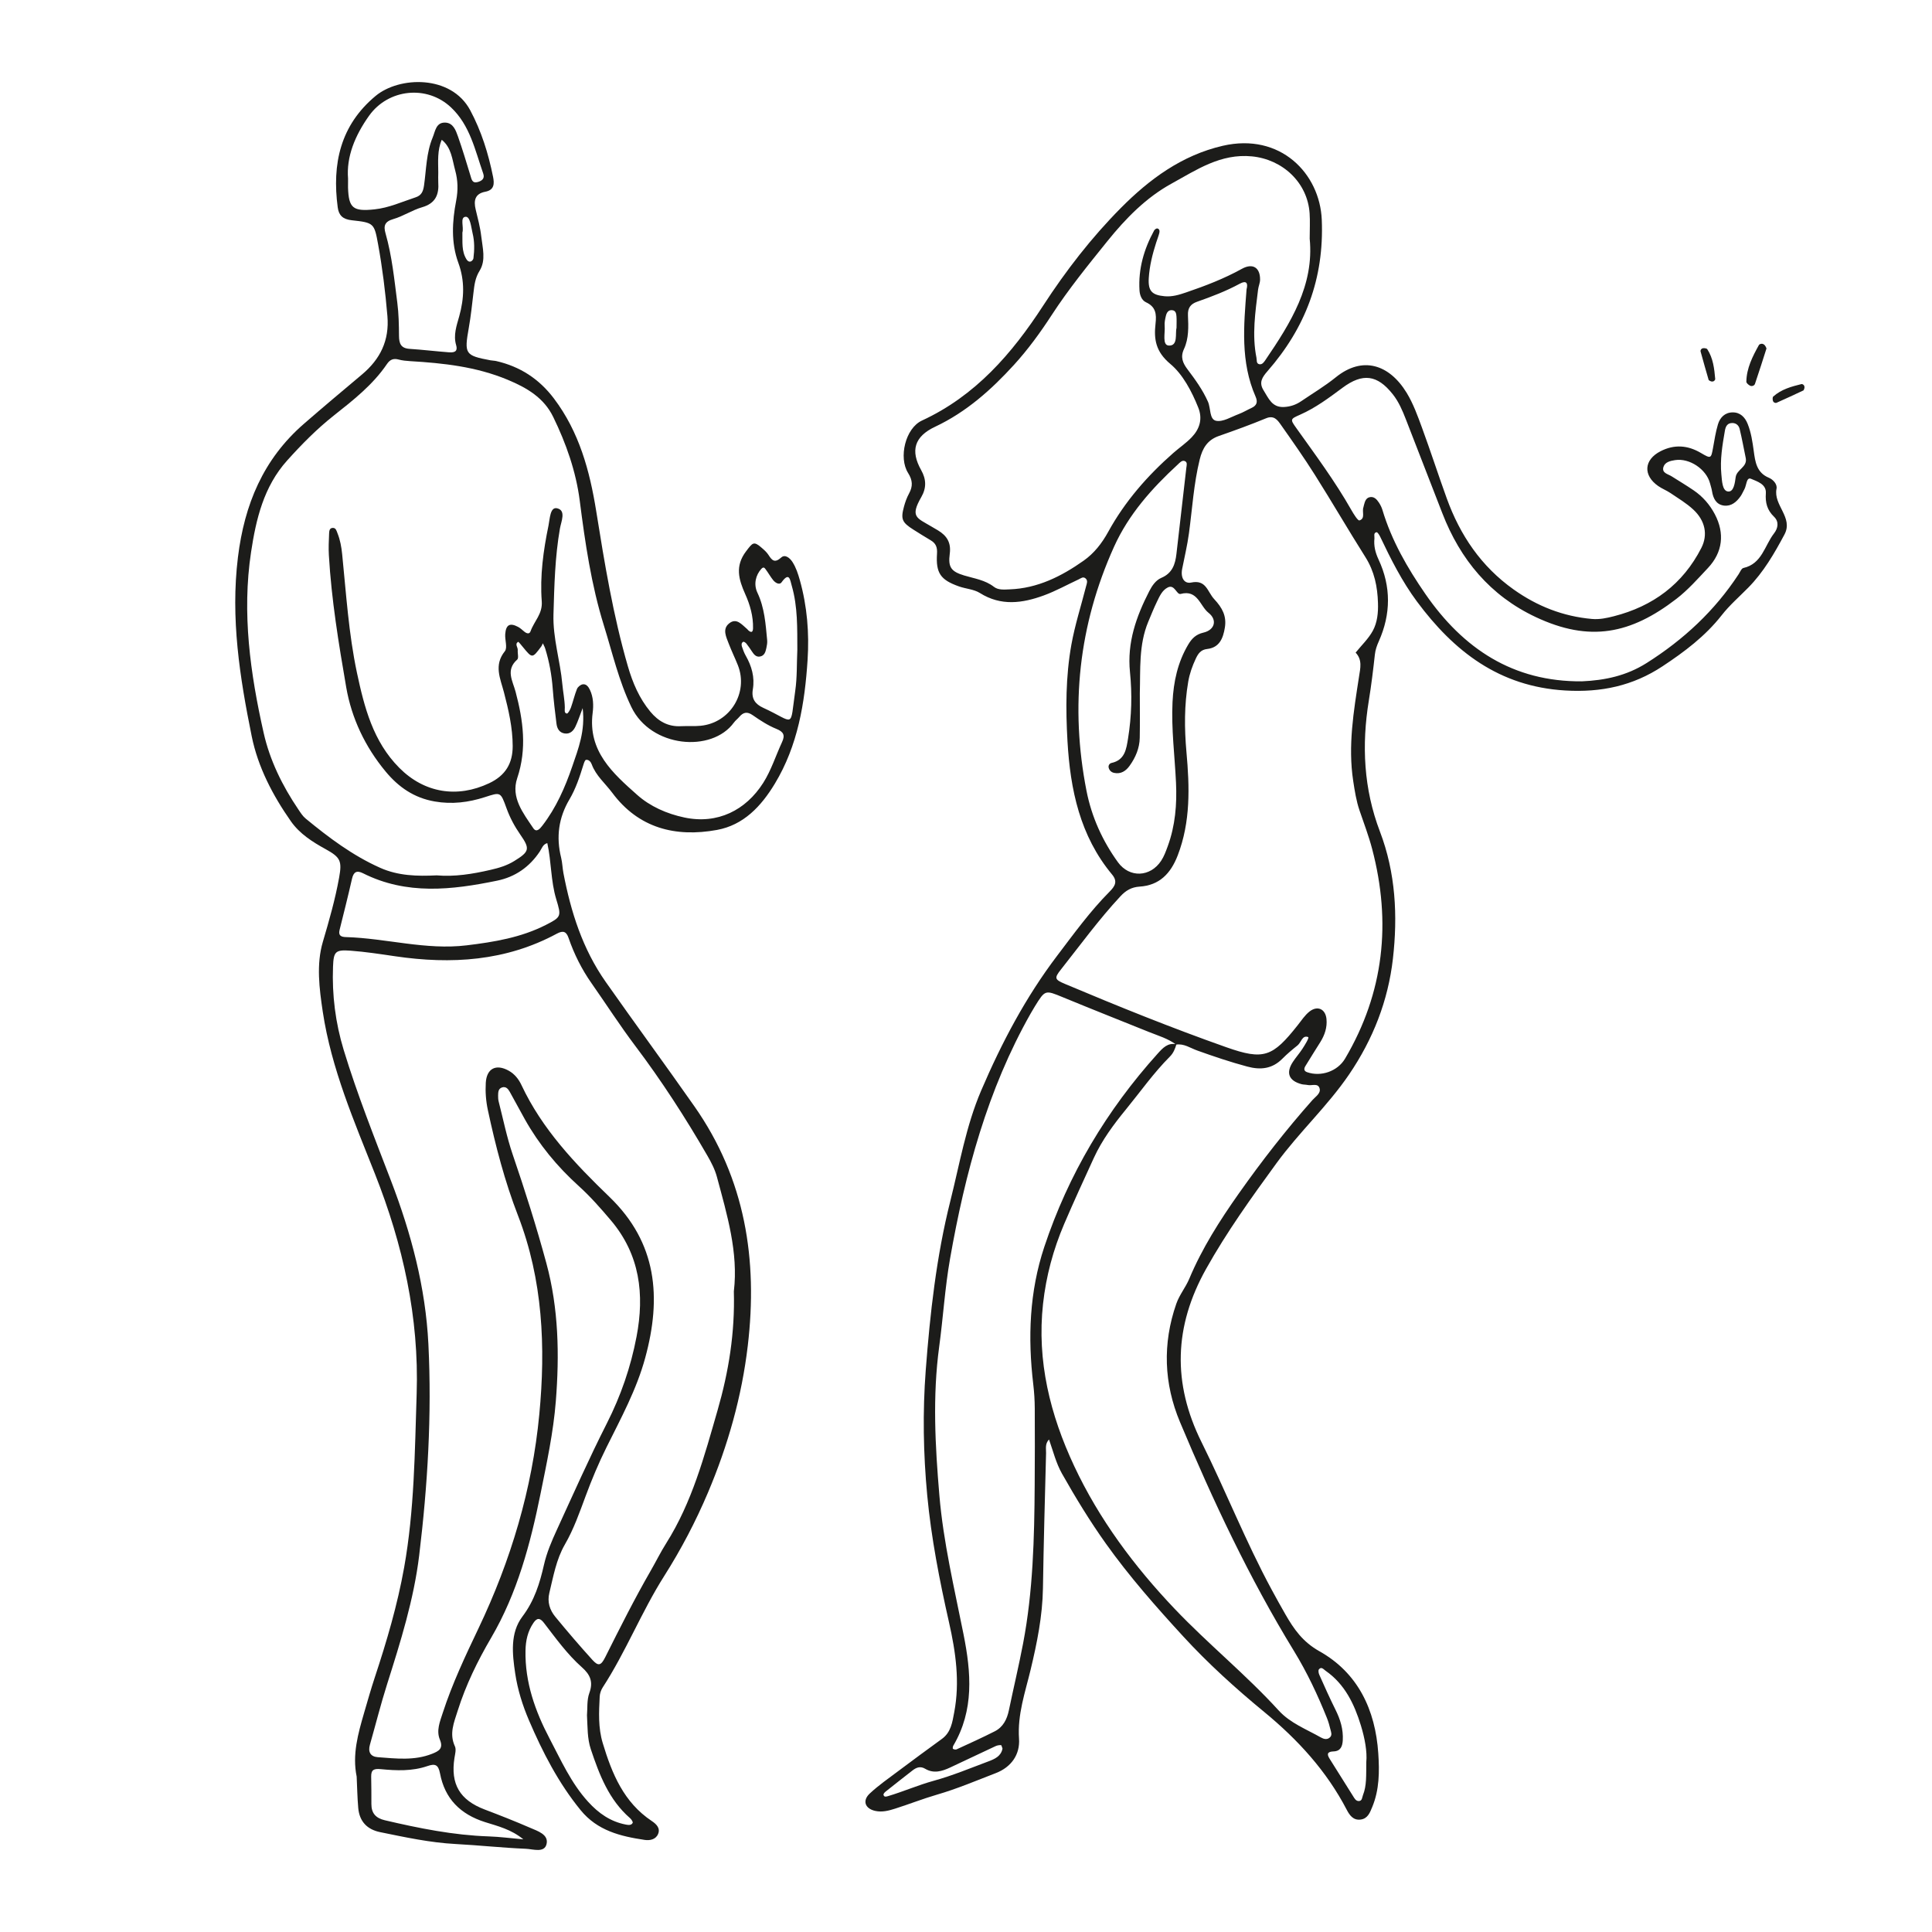
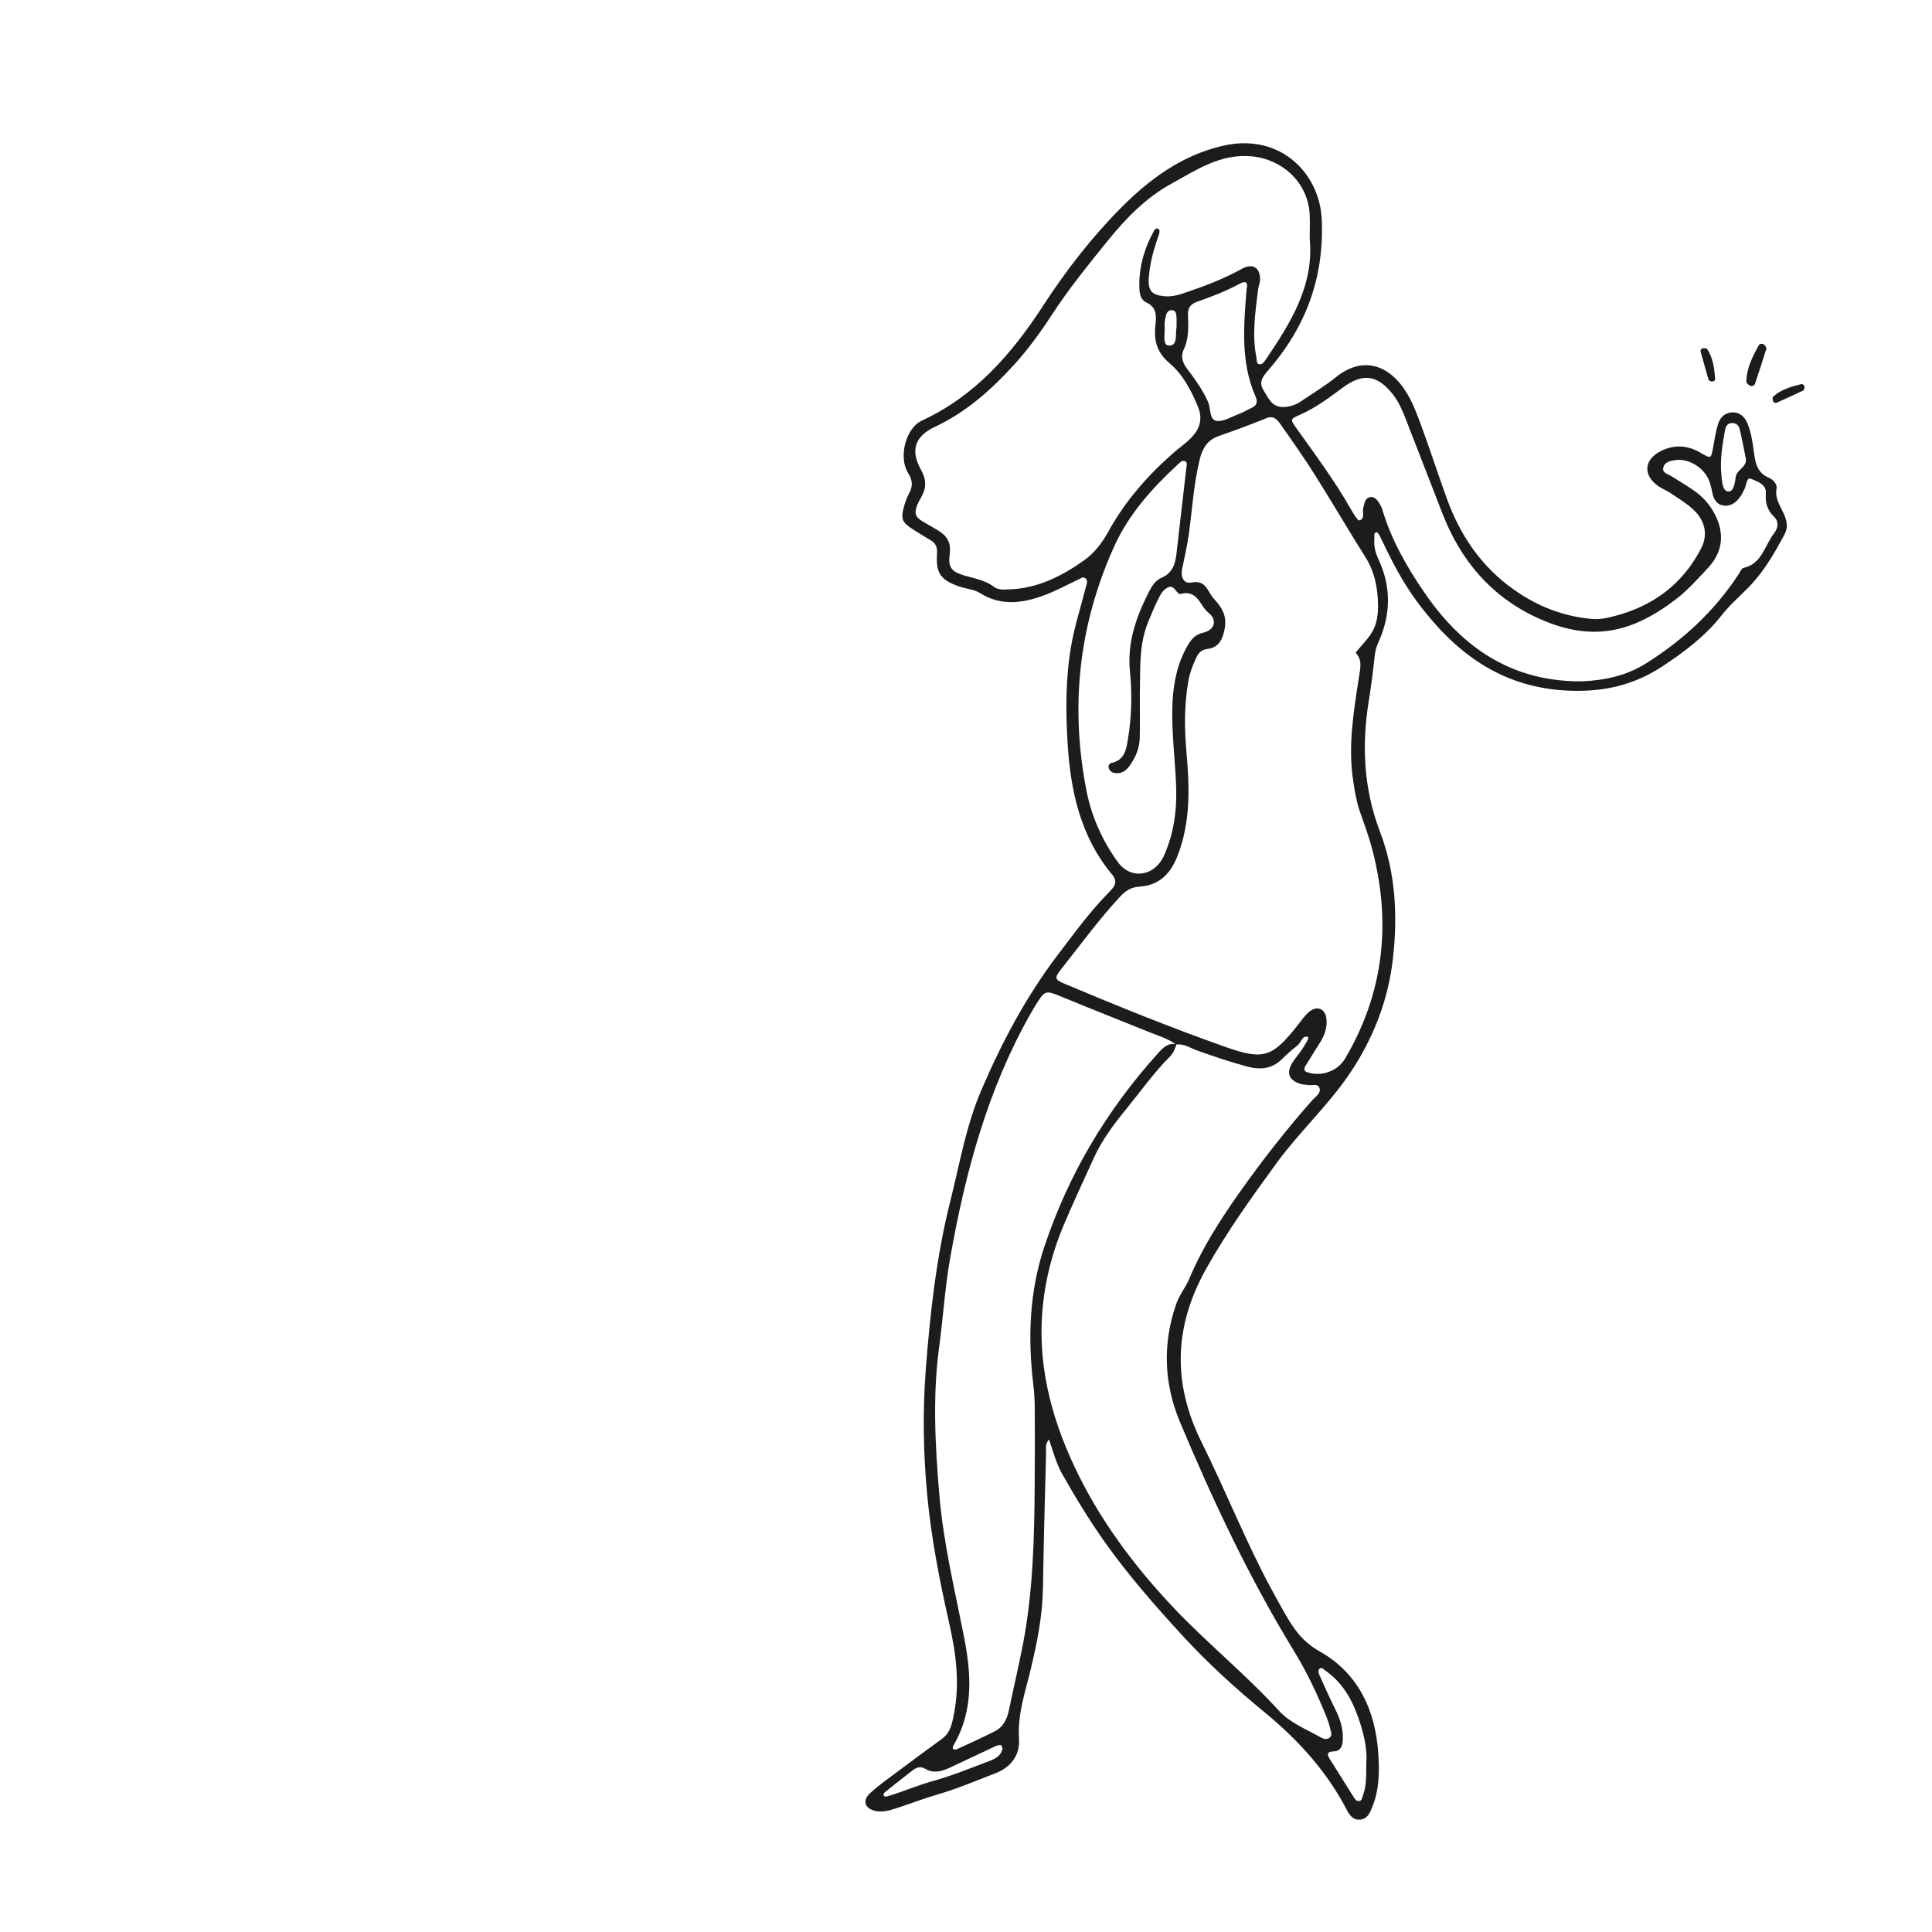
<svg xmlns="http://www.w3.org/2000/svg" width="800px" height="800px" version="1.1" viewBox="144 144 512 512">
  <g fill="#1c1c1a">
-     <path d="m238.52 614.83c0.133 2.766 0.176 5.543 0.418 8.297 0.309 3.547 2.328 5.699 5.805 6.41 6.609 1.344 13.195 2.785 19.977 3.144 6.219 0.328 12.418 1.008 18.641 1.266 1.879 0.074 4.902 1.18 5.481-1.246 0.613-2.555-2.379-3.457-4.375-4.328-3.965-1.723-7.996-3.305-12.035-4.84-6.59-2.508-9.078-6.731-7.992-13.668 0.16-1.012 0.504-2.231 0.121-3.059-1.562-3.371-0.246-6.316 0.746-9.477 2.152-6.828 5.281-13.191 8.867-19.32 6.926-11.844 10.383-24.867 13.07-38.129 1.641-8.121 3.406-16.293 4.055-24.527 0.969-12.27 0.762-24.57-2.516-36.633-2.629-9.703-5.668-19.266-8.918-28.777-1.562-4.574-2.516-9.355-3.719-14.051-0.125-0.492-0.152-1.031-0.141-1.547 0.016-0.863 0.016-1.812 1.02-2.156 1.012-0.348 1.621 0.359 2.051 1.125 1.355 2.414 2.644 4.867 4 7.281 3.762 6.711 8.586 12.555 14.297 17.715 3.082 2.785 5.824 5.914 8.52 9.098 7.707 9.109 8.938 19.609 6.801 30.812-1.527 8.027-4.152 15.66-7.879 23-4.699 9.266-8.914 18.777-13.25 28.219-1.371 2.984-2.672 6.016-3.406 9.246-1.113 4.898-2.535 9.508-5.715 13.719-3.289 4.359-2.684 9.879-1.906 15.086 0.645 4.301 1.949 8.457 3.656 12.438 3.621 8.453 7.809 16.582 13.68 23.781 4.438 5.445 10.555 6.926 16.965 7.883 1.371 0.207 2.938-0.082 3.562-1.562 0.68-1.602-0.559-2.699-1.672-3.441-7.426-4.953-10.539-12.516-12.988-20.633-1.246-4.125-1.02-8.211-0.812-12.352 0.039-0.82 0.344-1.719 0.789-2.41 6.152-9.461 10.281-20.035 16.312-29.547 4.469-7.047 8.316-14.375 11.574-22.062 5.309-12.523 8.984-25.508 10.57-38.98 2.676-22.715-0.629-44.113-14.137-63.398-7.75-11.07-15.758-21.945-23.523-33.004-6.133-8.734-9.219-18.52-11.195-28.805-0.262-1.359-0.281-2.769-0.613-4.109-1.359-5.473-0.68-10.57 2.215-15.461 1.676-2.832 2.711-5.992 3.688-9.145 0.152-0.484 0.398-1.273 0.691-1.316 0.73-0.102 1.27 0.52 1.512 1.176 1.102 3.027 3.594 5.066 5.438 7.547 6.996 9.406 16.777 11.844 27.727 9.855 7.07-1.285 11.734-6.258 15.367-12.27 6.102-10.102 7.934-21.332 8.676-32.809 0.457-7.113-0.109-14.191-2.051-21.113-0.469-1.684-1.004-3.324-1.941-4.797-0.699-1.098-1.977-2.137-2.984-1.223-1.719 1.547-2.438 0.816-3.375-0.656-0.453-0.715-1.133-1.316-1.785-1.883-2.144-1.875-2.41-1.406-4.16 0.898-2.988 3.926-1.969 7.465-0.227 11.359 1.27 2.832 2.144 5.859 2.066 9.047-0.02 0.883-0.344 1.324-1.195 0.594-0.133-0.109-0.227-0.266-0.359-0.379-1.422-1.18-2.848-3.133-4.84-1.457-1.777 1.492-0.719 3.543-0.051 5.301 0.742 1.941 1.664 3.809 2.43 5.738 2.867 7.269-2.066 15.289-9.891 16.043-1.719 0.168-3.465 0.02-5.195 0.109-3.41 0.176-5.984-1.289-8.113-3.848-2.938-3.543-4.68-7.644-5.949-12.012-3.918-13.496-6.184-27.328-8.402-41.168-1.719-10.695-4.504-20.945-11.191-29.801-3.934-5.219-8.988-8.484-15.289-9.934-0.504-0.117-1.031-0.105-1.543-0.203-6.75-1.273-6.961-1.668-5.738-8.602 0.543-3.062 0.871-6.168 1.234-9.266 0.242-2.047 0.441-3.953 1.633-5.871 1.734-2.785 0.777-6.082 0.43-9.145-0.273-2.398-0.922-4.758-1.48-7.109-0.57-2.379-0.156-4.168 2.559-4.68 2.422-0.457 2.414-2.168 2.051-3.969-1.234-6.141-3.094-12.102-6.055-17.633-5.059-9.445-18.797-8.996-25.059-3.793-9.383 7.801-11.578 18.047-10.047 29.543 0.281 2.109 1.34 3.16 3.738 3.414 5.844 0.637 5.945 0.781 6.961 6.367 1.148 6.293 1.93 12.637 2.469 19.02 0.551 6.492-1.91 11.426-6.731 15.477-5.168 4.344-10.344 8.68-15.438 13.113-10.73 9.34-15.73 21.328-17.445 35.344-1.977 16.148 0.484 31.816 3.652 47.418 1.656 8.168 5.559 15.648 10.375 22.523 2.344 3.344 5.719 5.473 9.23 7.41 3.926 2.168 4.352 3.125 3.562 7.516-1.039 5.785-2.648 11.395-4.316 17.043-1.758 5.953-0.945 12.367-0.012 18.57 2.277 15.055 8.297 28.949 13.828 42.93 7.426 18.773 11.703 37.988 11.047 58.246-0.5 15.41-0.598 30.859-3.324 46.082-1.77 9.891-4.609 19.539-7.769 29.086-1.031 3.117-1.926 6.289-2.848 9.445-1.598 5.512-3.16 11.027-1.957 16.867zm99.957-128.62c0.312 10.969-1.359 21.285-4.316 31.539-3.512 12.168-6.75 24.371-13.609 35.227-1.477 2.336-2.699 4.836-4.082 7.234-4.328 7.508-8.207 15.246-12.09 22.988-1.133 2.258-1.844 2.394-3.406 0.672-3.367-3.723-6.641-7.535-9.824-11.418-1.465-1.789-2.156-3.91-1.566-6.324 1.062-4.375 1.824-8.855 4.106-12.809 2.359-4.082 3.891-8.48 5.516-12.863 1.621-4.383 3.422-8.68 5.512-12.883 3.836-7.727 7.981-15.312 10.277-23.754 4.344-15.949 3.168-30.434-9.488-42.633-9.109-8.781-17.828-17.941-23.312-29.629-0.719-1.535-1.797-2.941-3.406-3.828-3.336-1.844-5.828-0.586-6.051 3.234-0.141 2.414 0.039 4.816 0.555 7.227 2.031 9.492 4.473 18.883 7.977 27.926 6.613 17.094 7.352 34.867 5.652 52.707-1.879 19.785-7.527 38.688-16.102 56.68-3.496 7.34-6.977 14.695-9.496 22.461-0.754 2.332-1.742 4.676-0.746 7.062 0.992 2.379-0.312 3.047-2.09 3.754-4.699 1.859-9.551 1.246-14.367 0.891-1.945-0.141-2.637-1.387-2.086-3.309 1.516-5.324 2.863-10.707 4.535-15.98 3.559-11.234 7.113-22.516 8.523-34.215 2.242-18.559 3.367-37.191 2.438-55.941-0.746-15.086-4.574-29.391-9.91-43.316-4.398-11.48-8.961-22.898-12.539-34.668-2.176-7.152-3.117-14.547-2.828-22.051 0.156-4 0.594-4.551 4.625-4.254 3.965 0.293 7.906 0.902 11.844 1.48 14.879 2.191 29.328 1.309 42.855-5.992 1.699-0.918 2.519-0.539 3.098 1.137 1.477 4.281 3.481 8.293 6.086 12.004 3.875 5.527 7.531 11.227 11.594 16.609 7.004 9.281 13.285 19.008 19.098 29.066 1.047 1.812 2.004 3.656 2.543 5.664 2.695 10.035 5.703 20.02 4.484 30.305zm-78.75-110.23c-5.211 0.258-10.203 0.121-14.949-1.988-7.324-3.258-13.648-8.02-19.781-13.07-0.785-0.645-1.359-1.57-1.941-2.43-4.219-6.227-7.547-13-9.18-20.25-3.551-15.754-5.789-31.727-3.344-47.914 1.324-8.77 3.359-17.387 9.566-24.293 3.824-4.258 7.84-8.332 12.332-11.887 5.168-4.09 10.359-8.141 14.113-13.672 0.785-1.16 1.691-1.578 3.078-1.199 0.992 0.273 2.051 0.363 3.082 0.43 8.801 0.523 17.461 1.457 25.781 4.914 5.164 2.144 9.645 4.781 12.125 9.879 3.426 7.031 6.031 14.43 7.027 22.176 1.43 11.176 3.047 22.293 6.398 33.074 2.258 7.266 3.953 14.707 7.289 21.629 5.195 10.793 21.316 12.156 27.16 4.121 0.402-0.555 0.984-0.977 1.43-1.508 1.055-1.23 2.07-1.496 3.551-0.469 1.98 1.379 4.051 2.734 6.273 3.633 1.953 0.785 2.352 1.699 1.516 3.496-1.668 3.606-2.883 7.496-4.992 10.816-4.621 7.266-12.102 11.027-20.871 9.184-4.719-0.992-9.113-2.961-12.523-5.992-6.418-5.699-13.121-11.594-11.809-21.73 0.258-1.988 0.207-4.172-0.73-6.125-0.387-0.812-0.973-1.602-1.914-1.449-0.574 0.09-1.301 0.691-1.516 1.238-0.641 1.598-1.02 3.301-1.598 4.922-0.223 0.609-0.789 1.621-1.078 1.582-0.777-0.109-0.527-1.023-0.539-1.613-0.039-2.086-0.473-4.125-0.66-6.184-0.555-6.191-2.535-12.156-2.348-18.496 0.223-7.621 0.395-15.215 1.715-22.754 0.316-1.824 1.719-4.816-0.781-5.356-1.832-0.395-1.883 2.785-2.246 4.555-1.371 6.629-2.301 13.359-1.793 20.105 0.25 3.356-2.031 5.269-2.957 7.91-0.312 0.891-1.062 0.609-1.668 0.121-0.539-0.434-1.043-0.938-1.648-1.254-2.168-1.145-3.215-0.59-3.406 1.895-0.121 1.543 0.648 3.621-0.102 4.555-2.973 3.703-1.199 7.211-0.25 10.844 1.223 4.691 2.324 9.418 2.328 14.305 0.004 4.555-1.898 7.785-6.219 9.824-8.488 4.016-17.195 2.602-23.832-4.07-6.961-6.996-9.273-16.062-11.227-25.223-2.195-10.344-2.848-20.906-3.914-31.406-0.195-1.918-0.523-3.758-1.238-5.543-0.25-0.629-0.406-1.438-1.246-1.414-0.918 0.02-0.945 0.898-0.977 1.531-0.082 1.906-0.172 3.812-0.059 5.715 0.684 11.77 2.594 23.402 4.594 34.98 1.422 8.227 5.027 15.816 10.461 22.355 3.422 4.121 7.512 6.969 12.984 7.918 4.602 0.801 8.961 0.246 13.266-1.137 4.254-1.371 4.172-1.477 5.809 3.027 0.891 2.449 2.121 4.734 3.613 6.883 2.637 3.789 2.438 4.516-1.578 6.996-1.953 1.211-4.102 1.855-6.297 2.352-4.758 1.105-9.547 1.871-14.281 1.461zm29.316-8.543c1.094 4.906 0.898 9.996 2.359 14.836 1.375 4.551 1.395 4.731-2.734 6.836-6.57 3.352-13.73 4.535-20.988 5.414-10.848 1.32-21.34-1.883-32.047-2.188-1.152-0.031-2.023-0.348-1.648-1.859 1.133-4.523 2.266-9.043 3.301-13.594 0.418-1.832 1.266-2.293 2.922-1.457 11.559 5.812 23.539 4.43 35.535 1.961 4.758-0.977 8.566-3.602 11.301-7.715 0.539-0.809 0.828-1.938 2-2.234zm-28.898-177.78c-0.02-2.902-0.273-5.844 0.926-8.613 2.578 2.082 2.766 5.215 3.551 8.082 0.734 2.676 0.805 5.25 0.258 8.113-1.047 5.422-1.379 11.055 0.574 16.383 1.758 4.781 1.57 9.438 0.242 14.207-0.695 2.484-1.594 4.969-0.82 7.621 0.562 1.93-0.754 2-2.016 1.906-3.441-0.262-6.879-0.68-10.324-0.906-2.297-0.152-2.781-1.414-2.797-3.445-0.02-2.926-0.07-5.848-0.449-8.785-0.797-6.172-1.402-12.359-3.117-18.367-0.574-2-0.238-3.133 2.051-3.793 2.637-0.762 5.019-2.383 7.652-3.144 3.562-1.027 4.504-3.367 4.266-6.656-0.047-0.867 0.004-1.734 0.004-2.602zm-23.906 1.688c-0.473-5.789 1.824-11.41 5.566-16.668 5.074-7.117 15.336-8.258 21.754-2.18 5.019 4.75 6.344 11.348 8.504 17.508 0.473 1.352-0.402 1.941-1.465 2.238-1.465 0.406-1.621-0.715-1.934-1.738-1.059-3.473-2.102-6.953-3.309-10.375-0.57-1.605-1.258-3.527-3.289-3.637-2.543-0.137-2.715 2.301-3.41 3.953-1.695 4.059-1.676 8.461-2.289 12.727-0.223 1.527-0.656 2.606-2.207 3.113-3.613 1.184-7.082 2.797-10.934 3.199-5.68 0.598-6.836-0.336-6.996-5.82-0.008-0.516 0.008-1.035 0.008-2.32zm63.316 407.2c0.18 3.223 0.066 6.172 1.02 9.027 2.262 6.766 4.781 13.371 10.375 18.242 0.359 0.312 0.836 1.004 0.715 1.258-0.328 0.695-1.125 0.59-1.789 0.465-4.082-0.777-7.231-2.984-10.012-6.039-4.516-4.953-7.195-11.012-10.238-16.797-3.797-7.219-6.531-14.898-6.363-23.293 0.051-2.664 0.598-5.141 2.125-7.356 0.918-1.328 1.691-1.352 2.742 0.004 3.164 4.106 6.203 8.359 10.102 11.812 2.18 1.934 3.031 3.844 1.949 6.793-0.691 1.891-0.465 4.106-0.625 5.883zm-1.145-266.89c0.727 6.035-1.145 10.75-2.762 15.473-1.91 5.57-4.273 10.949-7.91 15.664-0.645 0.836-1.57 1.941-2.414 0.684-2.676-3.988-5.981-8.133-4.258-13.25 2.625-7.801 1.586-15.316-0.434-22.914-0.766-2.887-2.695-5.758 0.438-8.52 0.438-0.387 0.066-1.652 0.137-2.508 0.059-0.762-0.867-1.594 0.105-2.195 0.098-0.059 0.863 0.898 1.281 1.41 2.469 3.008 2.469 3.012 4.828-0.152 0.191-0.25 0.289-0.574 0.434-0.867 0.211 0.465 0.48 0.91 0.629 1.395 1.082 3.473 1.723 7.023 1.996 10.656 0.238 3.098 0.605 6.188 0.996 9.27 0.16 1.254 0.734 2.359 2.156 2.574s2.312-0.672 2.852-1.797c0.664-1.375 1.133-2.856 1.926-4.922zm-15.715 299.79c-3.367-0.297-6.262-0.684-9.164-0.781-9.359-0.312-18.469-2.156-27.543-4.277-2.387-0.559-3.578-1.855-3.566-4.309 0.012-2.418-0.012-4.836-0.055-7.254-0.035-1.875 0.77-2.156 2.578-1.98 4.121 0.402 8.305 0.57 12.312-0.812 2.019-0.695 2.898-0.438 3.352 1.934 1.273 6.699 5.359 10.828 11.945 12.914 3.336 1.055 6.922 1.906 10.141 4.566zm72.605-315.24c-0.168 3.621-0.035 7.285-0.551 10.855-1.465 10.27 0.074 8.434-8.488 4.516-2.106-0.961-3.18-2.394-2.75-4.902 0.539-3.18-0.301-6.156-1.898-8.938-0.422-0.742-0.715-1.57-0.992-2.383-0.16-0.469-0.156-1.043 0.363-1.273 0.176-0.074 0.641 0.258 0.836 0.504 0.535 0.676 1.012 1.395 1.484 2.109 0.488 0.746 1.059 1.445 2.031 1.305 1.25-0.18 1.543-1.25 1.762-2.277 0.141-0.672 0.277-1.375 0.211-2.047-0.406-4.293-0.684-8.594-2.586-12.605-1.066-2.246-0.441-4.68 1.023-6.297 0.594-0.656 0.875-0.273 1.109 0.035 0.73 0.953 1.301 2.023 2.055 2.953 0.551 0.676 1.637 1.352 2.203 0.57 2.102-2.922 2.266-0.621 2.711 0.902 1.609 5.562 1.449 11.27 1.477 16.973zm-88.762-110.58c0.434-1.391-0.699-4.031 0.82-4.176 1.281-0.121 1.484 2.75 1.883 4.367 0.535 2.172 0.504 4.418 0.223 6.641-0.035 0.281-0.309 0.629-0.562 0.77-0.559 0.312-1.027-0.098-1.273-0.5-1.359-2.164-1.031-4.609-1.09-7.102z" />
    <path d="m422 525.47c-1.117 1.18-0.75 2.457-0.781 3.613-0.312 11.93-0.641 23.867-0.828 35.801-0.117 7.367-1.562 14.488-3.266 21.602-1.441 6.012-3.516 11.859-3.074 18.289 0.289 4.18-2.023 7.527-6.168 9.125-5.148 1.984-10.258 4.16-15.543 5.691-3.773 1.098-7.406 2.539-11.141 3.723-1.727 0.551-3.438 0.992-5.238 0.598-2.711-0.59-3.5-2.699-1.477-4.602 2.328-2.18 4.984-4.016 7.543-5.941 3.84-2.875 7.703-5.723 11.586-8.539 2.422-1.758 2.766-4.434 3.266-7.055 1.535-8.055 0.398-15.977-1.379-23.832-2.516-11.129-4.707-22.34-5.777-33.68-1.039-10.992-1.23-22.098-0.395-33.117 1.148-15.09 2.82-30.152 6.523-44.879 2.469-9.82 4.137-19.84 8.172-29.266 5.426-12.672 11.809-24.762 20.148-35.746 4.414-5.812 8.707-11.754 13.871-16.953 1.414-1.426 2.223-2.68 0.672-4.543-8.516-10.23-11.078-22.488-11.82-35.32-0.492-8.559-0.484-17.133 1.031-25.59 0.941-5.238 2.59-10.352 3.91-15.527 0.172-0.664 0.516-1.406-0.109-2-0.676-0.637-1.293-0.051-1.898 0.23-3.066 1.426-6.047 3.09-9.215 4.246-5.668 2.07-11.336 2.875-16.93-0.645-1.598-1.004-3.738-1.102-5.578-1.758-4.863-1.727-6.125-3.512-5.789-8.688 0.109-1.676-0.301-2.719-1.684-3.531-1.535-0.902-3.043-1.855-4.551-2.805-3.043-1.926-3.426-2.777-2.519-6.117 0.324-1.195 0.754-2.394 1.344-3.477 1.043-1.91 0.969-3.496-0.258-5.438-2.559-4.062-0.73-11.848 3.684-13.891 14.184-6.559 23.844-17.723 32.102-30.43 6.039-9.297 12.828-18.066 20.602-25.902 7.551-7.613 16.141-13.969 27.004-16.48 15.289-3.531 25.734 7.375 26.242 19.598 0.648 15.594-4.348 28.641-14.367 40.109-1.461 1.672-2.352 3.047-1.039 5.129 1.316 2.082 2.211 4.559 5.41 4.387 1.672-0.09 3.141-0.586 4.488-1.5 3.094-2.106 6.332-4.031 9.234-6.379 7.031-5.688 14.141-3.473 18.785 4.141 1.742 2.863 2.906 6.109 4.07 9.285 2.273 6.188 4.297 12.461 6.539 18.66 3.535 9.777 9.133 18.051 17.734 24.156 6.246 4.438 13.094 7.129 20.742 7.809 2.012 0.18 3.941-0.242 5.809-0.719 10.352-2.641 18.285-8.5 23.191-18.113 1.777-3.492 1.023-7.227-2.137-10.156-1.809-1.684-3.984-2.977-6.047-4.375-1.027-0.695-2.223-1.148-3.246-1.859-4.07-2.832-3.824-6.961 0.625-9.234 3.594-1.84 7.168-1.621 10.691 0.469 2.656 1.57 2.691 1.473 3.199-1.32 0.383-2.098 0.699-4.227 1.309-6.262 0.539-1.809 1.824-3.141 3.859-3.176 2.031-0.035 3.301 1.266 4.004 3.019 0.938 2.324 1.293 4.785 1.633 7.273 0.379 2.801 0.75 5.684 3.981 7.023 1.129 0.469 2.293 1.707 2.047 2.918-0.887 4.375 4.519 7.602 2.102 12.133-2.691 5.031-5.535 9.965-9.594 14.078-2.371 2.41-4.961 4.656-7.031 7.301-4.363 5.57-9.895 9.715-15.703 13.551-7.84 5.18-16.273 6.973-25.801 6.402-17.461-1.043-29.449-10.34-39.285-23.602-3.949-5.324-6.906-11.219-9.742-17.18-0.215-0.457-0.707-1.203-0.941-1.16-0.891 0.172-0.504 1.055-0.562 1.633-0.207 1.977 0.223 3.734 1.098 5.617 3.332 7.141 3.285 14.438 0.066 21.645-0.516 1.152-0.906 2.246-1.047 3.523-0.449 4.07-0.941 8.141-1.602 12.184-1.93 11.836-1.371 23.422 2.941 34.727 4.168 10.922 4.742 22.348 3.438 33.734-1.27 11.074-5.25 21.289-11.633 30.668-5.75 8.434-13.27 15.316-19.246 23.523-6.609 9.074-13.141 18.156-18.637 27.992-8.5 15.195-8.961 30.285-1.184 45.926 6.418 12.914 11.707 26.379 18.582 39.086 1.184 2.191 2.394 4.375 3.637 6.535 2.262 3.926 4.578 7.273 9.012 9.766 10.211 5.727 14.82 15.508 15.594 27.055 0.324 4.812 0.301 9.633-1.602 14.223-0.621 1.496-1.195 3.09-3.094 3.324-1.949 0.246-2.926-1.18-3.664-2.602-5.352-10.281-12.93-18.559-21.859-25.91-7.551-6.211-14.871-12.836-21.477-20.031-7.211-7.856-14.293-15.887-20.516-24.625-4.254-5.969-8.035-12.191-11.633-18.551-1.562-2.789-2.32-5.898-3.414-9.016zm33.691-104.64c-2.16-1.613-4.734-2.348-7.188-3.336-7.598-3.062-15.215-6.07-22.789-9.195-4.746-1.953-4.719-2.031-7.453 2.383-0.371 0.605-0.734 1.219-1.09 1.84-11.488 20.254-17.41 42.367-21.402 65.066-1.355 7.691-1.824 15.543-2.875 23.293-1.785 13.148-1.062 26.32 0.051 39.422 1.055 12.418 3.961 24.586 6.398 36.805 2.019 10.117 2.852 20.105-2.715 29.523-0.137 0.23-0.191 0.766-0.082 0.832 0.258 0.156 0.699 0.25 0.957 0.137 3.391-1.562 6.797-3.094 10.121-4.785 2.207-1.125 3.234-3.164 3.734-5.551 1.23-5.914 2.637-11.793 3.769-17.723 2.644-13.875 2.984-27.93 3.074-42.004 0.047-6.769 0.059-13.543 0.02-20.309-0.012-2.133-0.145-4.266-0.398-6.383-1.465-12.34-1.027-24.52 2.926-36.41 6.383-19.199 16.52-36.203 30.051-51.219 1.336-1.48 2.656-2.953 4.957-2.469-0.348 1.203-0.797 2.332-1.723 3.258-4.293 4.301-7.785 9.273-11.617 13.961-3.273 4-6.363 8.152-8.535 12.883-2.672 5.828-5.359 11.652-7.879 17.551-2.883 6.75-4.781 13.805-5.586 21.105-1.676 15.168 1.895 29.453 8.254 43.016 6.629 14.141 15.934 26.602 26.656 37.871 8.832 9.285 18.863 17.387 27.52 26.887 3.066 3.371 7.344 4.977 11.203 7.168 0.727 0.414 1.715 0.711 2.465-0.098 0.559-0.605 0.227-1.355 0.066-2.012-0.25-1.031-0.535-2.066-0.934-3.055-2.457-6.125-5.266-12.086-8.715-17.723-11.848-19.348-21.473-39.824-30.223-60.699-4.258-10.152-4.68-20.742-0.977-31.348 0.836-2.402 2.457-4.301 3.43-6.613 3.391-8.09 8.082-15.445 13.129-22.602 6.07-8.602 12.523-16.883 19.508-24.762 0.805-0.906 2.227-1.75 1.926-3.023-0.383-1.602-2.07-0.727-3.176-0.973-0.52-0.117-1.074-0.082-1.586-0.211-3.414-0.891-4.258-2.988-2.336-5.914 0.781-1.188 1.738-2.262 2.516-3.457 0.664-1.023 1.898-2.992 1.523-3.129-1.582-0.574-1.828 1.426-2.797 2.203-1.391 1.109-2.766 2.258-4.016 3.523-2.695 2.715-5.773 3.055-9.344 2.09-4.484-1.203-8.863-2.68-13.227-4.246-1.832-0.648-3.504-1.891-5.594-1.57zm53.488-117c-0.125-4.324-0.941-8.402-3.324-12.176-4.566-7.227-8.855-14.621-13.418-21.844-2.848-4.516-5.93-8.887-9.004-13.254-0.883-1.254-1.82-2.574-3.918-1.703-4.109 1.699-8.297 3.219-12.5 4.684-3.043 1.059-4.344 3.234-5.082 6.242-1.586 6.434-1.965 13.023-2.848 19.543-0.43 3.195-1.18 6.289-1.797 9.43-0.465 2.348 0.539 4.012 2.383 3.629 4.016-0.836 4.273 2.422 6.109 4.398 2.176 2.336 3.316 4.516 2.82 7.543-0.449 2.766-1.402 5.297-4.68 5.664-1.719 0.191-2.414 1.254-3.039 2.59-0.91 1.945-1.621 3.941-1.988 6.07-1.062 6.191-1.031 12.391-0.473 18.637 0.832 9.266 1.133 18.484-2.324 27.434-1.84 4.758-4.836 7.91-10.082 8.242-2.156 0.137-3.668 1.039-5.059 2.535-5.719 6.141-10.645 12.918-15.836 19.48-1.777 2.246-1.605 2.629 1.098 3.769 14.117 5.953 28.328 11.688 42.77 16.785 9.945 3.512 12.273 2.559 18.922-5.844 0.992-1.25 1.891-2.648 3.117-3.617 2.141-1.676 4.258-0.664 4.508 2 0.211 2.215-0.469 4.223-1.629 6.086-1.32 2.117-2.66 4.219-3.953 6.348-0.395 0.645-0.492 1.316 0.449 1.641 3.688 1.289 8.074-0.25 10.047-3.582 10.344-17.508 12.309-36.125 7.176-55.617-0.906-3.441-2.18-6.781-3.332-10.156-0.867-2.543-1.27-5.16-1.676-7.812-1.43-9.336 0.125-18.48 1.535-27.629 0.359-2.312 0.926-4.473-0.898-6.398 1.551-1.926 3.414-3.68 4.57-5.812 1.176-2.176 1.441-4.762 1.355-7.305zm-18.098-96.562c0-2.481 0.125-4.625-0.02-6.75-0.559-8.16-7.168-14.289-15.297-15.078-8.297-0.812-14.711 3.602-21.285 7.211-6.742 3.699-12.148 9.219-17.008 15.254-5.141 6.383-10.297 12.715-14.777 19.609-3.004 4.621-6.289 9.133-9.996 13.195-6.012 6.59-12.641 12.5-20.879 16.379-5.512 2.59-6.606 6.344-3.691 11.516 1.355 2.414 1.41 4.711 0.047 7.082-3.074 5.324-1.203 5.547 2.559 7.789 0.609 0.363 1.23 0.715 1.844 1.082 2.336 1.406 3.512 3.238 3.117 6.188-0.48 3.598 0.371 4.715 3.809 5.758 2.711 0.82 5.543 1.188 7.906 3.019 1.16 0.898 2.731 0.715 4.152 0.664 7.41-0.266 13.738-3.457 19.613-7.602 2.762-1.949 4.832-4.578 6.516-7.648 4.414-8.035 10.383-14.867 17.262-20.906 1.602-1.406 3.402-2.621 4.863-4.152 2.102-2.207 2.938-4.852 1.734-7.863-1.734-4.344-4.125-8.836-7.394-11.562-3.898-3.254-4.398-6.551-3.93-10.676 0.289-2.527 0.098-4.465-2.527-5.672-1.133-0.523-1.648-1.863-1.723-3.168-0.344-5.684 1.184-10.918 3.879-15.859 0.145-0.266 0.609-0.59 0.852-0.539 0.609 0.137 0.637 0.746 0.516 1.223-0.215 0.855-0.559 1.688-0.828 2.535-0.984 3.059-1.762 6.184-1.961 9.387-0.215 3.438 0.836 4.504 4.195 4.82 2.016 0.191 3.879-0.387 5.738-1.023 5.062-1.727 10.035-3.633 14.742-6.242 2.883-1.598 4.863-0.324 4.82 2.887-0.012 0.871-0.418 1.734-0.527 2.609-0.734 6.004-1.648 12.012-0.43 18.066 0.133 0.641-0.098 1.543 0.754 1.719 0.789 0.168 1.273-0.605 1.652-1.16 6.672-9.801 12.91-19.777 11.703-32.09zm72.152 117.29c6.07-0.262 11.785-1.465 17.145-4.852 9.793-6.191 18.031-13.84 24.375-23.531 0.387-0.59 0.746-1.535 1.266-1.652 4.953-1.109 5.613-5.961 8.121-9.176 1.074-1.375 1.355-3.098 0.004-4.398-1.84-1.77-2.352-3.723-2.176-6.219 0.176-2.457-2.367-3.16-3.91-3.836-1.258-0.555-1.199 1.734-1.762 2.734-0.352 0.621-0.613 1.293-1.02 1.875-1.074 1.531-2.492 2.734-4.43 2.481-2.047-0.273-2.84-1.91-3.144-3.82-0.109-0.699-0.344-1.379-0.523-2.07-1.004-3.777-5.453-6.746-9.262-6.16-1.258 0.191-2.664 0.516-3.074 1.785-0.527 1.641 1.152 1.879 2.137 2.5 1.953 1.234 3.945 2.422 5.856 3.727 2.394 1.633 4.262 3.762 5.617 6.34 2.656 5.059 2.09 10.07-1.824 14.234-2.68 2.852-5.309 5.836-8.387 8.203-12.078 9.289-22.934 11.551-37.281 4.797-12.02-5.664-19.965-15.203-24.727-27.512-3.211-8.305-6.438-16.594-9.668-24.895-0.906-2.328-1.891-4.641-3.449-6.609-4.109-5.203-7.977-5.707-13.32-1.75-3.578 2.656-7.129 5.324-11.246 7.141-2.644 1.164-2.676 1.223-1.027 3.531 5.066 7.106 10.273 14.105 14.59 21.715 0.598 1.059 1.742 2.902 2.152 2.777 1.641-0.5 0.621-2.309 1.059-3.496 0.059-0.168 0.082-0.348 0.125-0.52 0.23-0.867 0.473-1.84 1.41-2.109 1.219-0.348 1.996 0.52 2.59 1.43 0.383 0.59 0.711 1.246 0.91 1.918 2.43 8.121 6.609 15.355 11.375 22.262 10.012 14.492 23.246 23.312 41.5 23.156zm-117.17 3.227c0 3.914 0.055 7.828-0.02 11.742-0.051 2.75-1.109 5.219-2.695 7.426-0.977 1.355-2.293 2.258-4.109 1.867-0.754-0.16-1.27-0.68-1.438-1.41-0.125-0.562 0.242-1.109 0.762-1.219 3.57-0.785 3.926-3.688 4.387-6.531 0.945-5.836 1.098-11.73 0.504-17.566-0.797-7.82 1.672-14.727 5.125-21.453 0.734-1.43 1.727-2.887 3.195-3.508 2.918-1.238 3.684-3.613 3.996-6.367 0.871-7.598 1.738-15.195 2.621-22.789 0.082-0.691 0.359-1.516-0.449-1.805-0.73-0.258-1.293 0.441-1.809 0.918-6.856 6.312-13.012 13.199-16.895 21.789-9.375 20.766-11.684 42.379-7.305 64.699 1.355 6.891 4.219 13.23 8.332 18.922 3.043 4.207 8.578 3.981 11.457-0.395 0.77-1.168 1.266-2.543 1.75-3.875 1.988-5.441 2.453-11.078 2.18-16.832-0.332-7.109-1.266-14.188-0.922-21.328 0.262-5.426 1.371-10.57 4.176-15.281 0.941-1.578 2.023-2.68 4.012-3.141 3.012-0.695 3.742-3.359 1.355-5.246-2.293-1.809-2.863-6.211-7.387-5.004-1.078 0.289-1.57-2.637-3.402-1.723-1.5 0.75-2.176 2.324-2.871 3.758-0.852 1.758-1.578 3.578-2.332 5.379-2.535 6.137-2.035 12.574-2.219 18.973zm28.289-107.11c0.438-1.664-0.055-2.434-1.793-1.492-3.617 1.961-7.445 3.426-11.316 4.781-1.785 0.625-2.508 1.703-2.422 3.598 0.137 3.027 0.25 6.133-1.062 8.949-0.996 2.137-0.309 3.703 0.945 5.367 2.039 2.699 4.019 5.438 5.414 8.57 0.777 1.742 0.348 4.699 2.16 5.066 1.809 0.367 4.016-1.043 6.004-1.785 1.164-0.434 2.238-1.098 3.375-1.617 1.422-0.645 1.707-1.598 1.082-3.012-4.035-9.191-3.129-18.789-2.387-28.426zm31.73 390.31c0.262-2.781-0.395-6.324-1.43-9.707-1.738-5.672-4.258-10.973-9.367-14.516-0.48-0.332-1.09-1.188-1.754-0.371-0.227 0.281-0.098 1.02 0.098 1.445 1.379 3.078 2.746 6.172 4.258 9.191 1.305 2.602 2.137 5.269 1.961 8.203-0.098 1.547-0.562 2.836-2.414 2.91-1.43 0.055-1.984 0.504-1.098 1.906 2.098 3.305 4.156 6.637 6.242 9.945 0.371 0.594 0.746 1.34 1.547 1.305 0.891-0.039 0.832-0.961 1.074-1.562 1.02-2.562 0.832-5.254 0.883-8.75zm-96.41-3.602c-0.141-0.344-0.258-0.906-0.398-0.91-0.48-0.02-1.008 0.07-1.441 0.273-4.019 1.867-8.016 3.789-12.035 5.664-2.144 1.004-4.363 1.672-6.609 0.336-1.309-0.777-2.363-0.344-3.402 0.469-2.379 1.855-4.758 3.715-7.113 5.594-0.258 0.203-0.594 0.605-0.539 0.832 0.156 0.664 0.719 0.5 1.199 0.352 4.074-1.211 7.969-2.926 12.09-4.062 4.949-1.355 9.719-3.352 14.535-5.152 1.648-0.621 3.332-1.355 3.715-3.394zm196.98-341.93c-0.535-2.594-1.008-5.211-1.629-7.785-0.207-0.867-0.875-1.551-1.91-1.566-1.344-0.02-1.797 0.891-1.996 2.016-0.664 3.844-1.328 7.707-0.938 11.617 0.168 1.652 0.223 4.289 1.707 4.508 1.613 0.242 1.883-2.359 2.086-3.805 0.297-2.047 3.094-2.637 2.68-4.984zm-150.86-34.559c0-1.273 0.055-2.172-0.016-3.055-0.055-0.684-0.168-1.484-1.027-1.621-1.113-0.18-1.578 0.625-1.785 1.516-0.203 0.855-0.395 1.77-0.316 2.629 0.168 1.863-0.727 5.148 1.117 5.215 2.504 0.09 1.629-3.18 2.027-4.684z" />
    <path d="m612.14 236.34c-1.008 3.133-1.988 6.277-3.055 9.391-0.168 0.484-0.828 0.727-1.324 0.465-0.406-0.211-0.969-0.691-0.961-1.043 0.059-3.594 1.652-6.691 3.34-9.738 0.117-0.211 0.629-0.367 0.902-0.301 0.535 0.125 0.848 0.543 1.098 1.227z" />
    <path d="m621.96 247.45c-2.371 1.102-4.742 2.223-7.133 3.281-0.367 0.16-0.871-0.09-0.988-0.523-0.098-0.352-0.117-0.938 0.09-1.125 2.133-1.906 4.801-2.641 7.492-3.301 0.188-0.047 0.555 0.172 0.664 0.363 0.219 0.383 0.145 0.793-0.125 1.305z" />
    <path d="m596.82 244.73c-0.719-2.519-1.461-5.027-2.141-7.559-0.105-0.395 0.227-0.848 0.672-0.891 0.363-0.039 0.941 0.031 1.098 0.262 1.551 2.398 1.863 5.148 2.102 7.91 0.016 0.191-0.258 0.52-0.465 0.598-0.406 0.16-0.797 0.023-1.266-0.32z" />
  </g>
</svg>